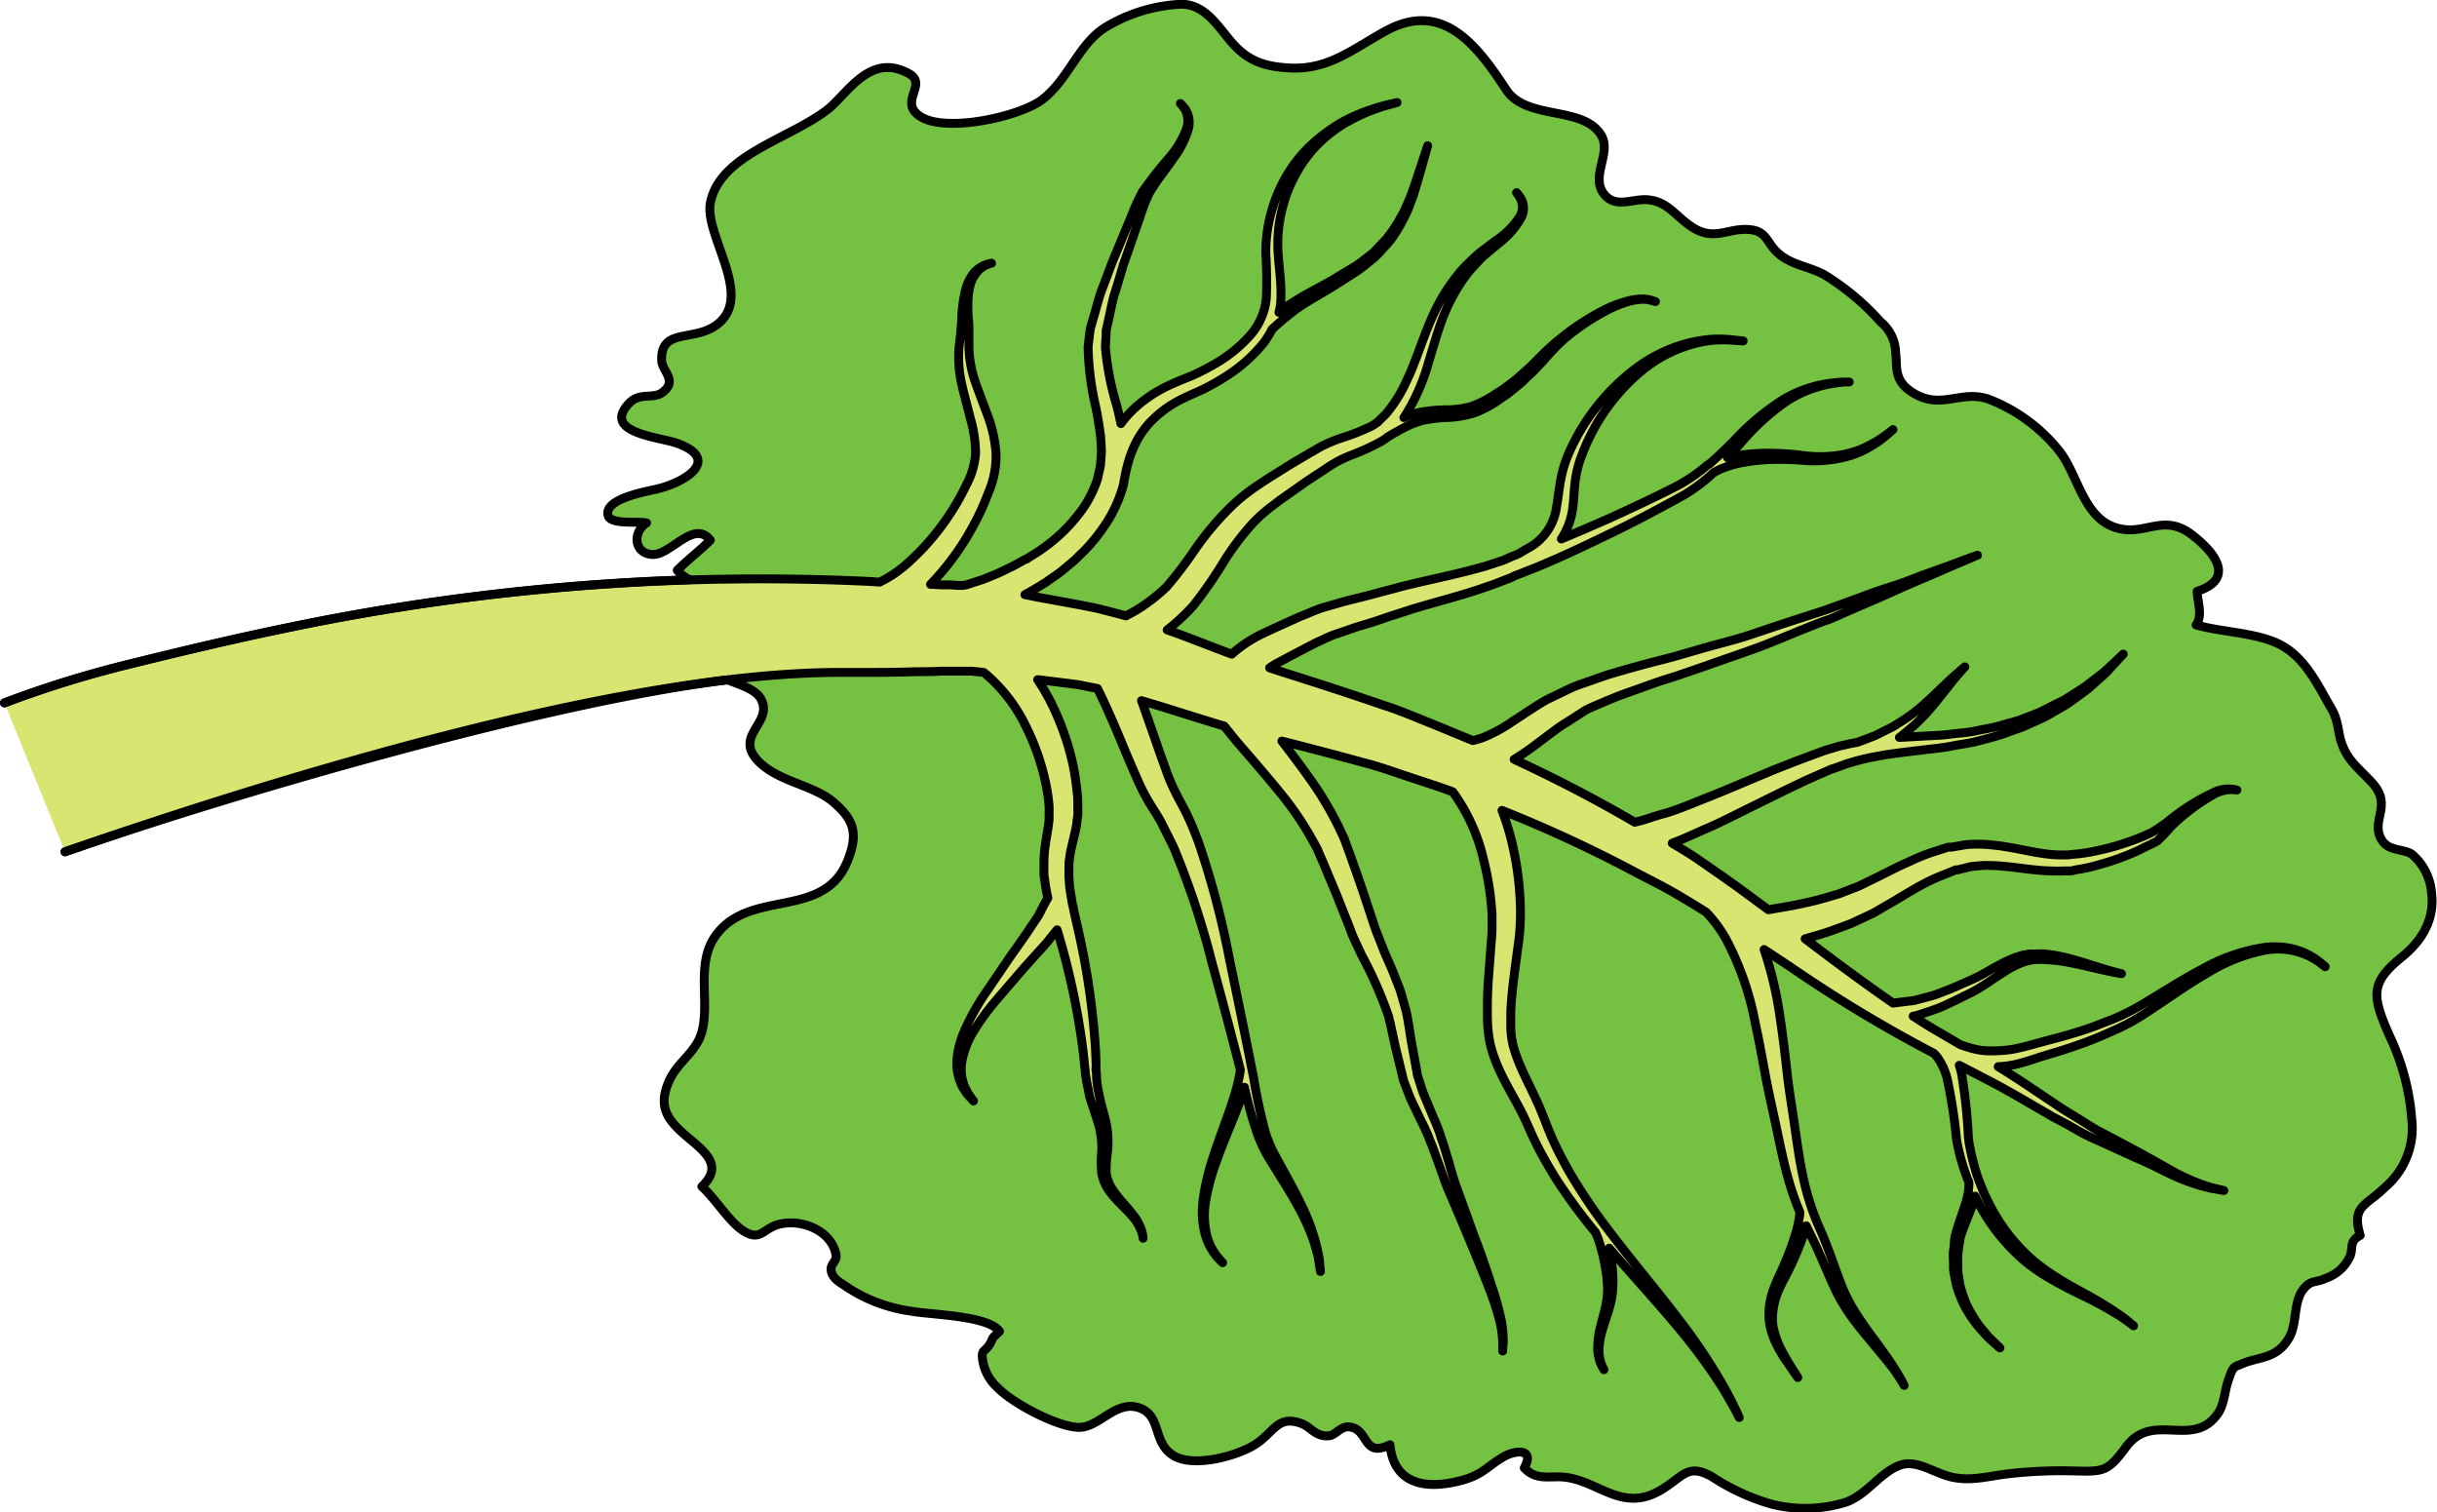
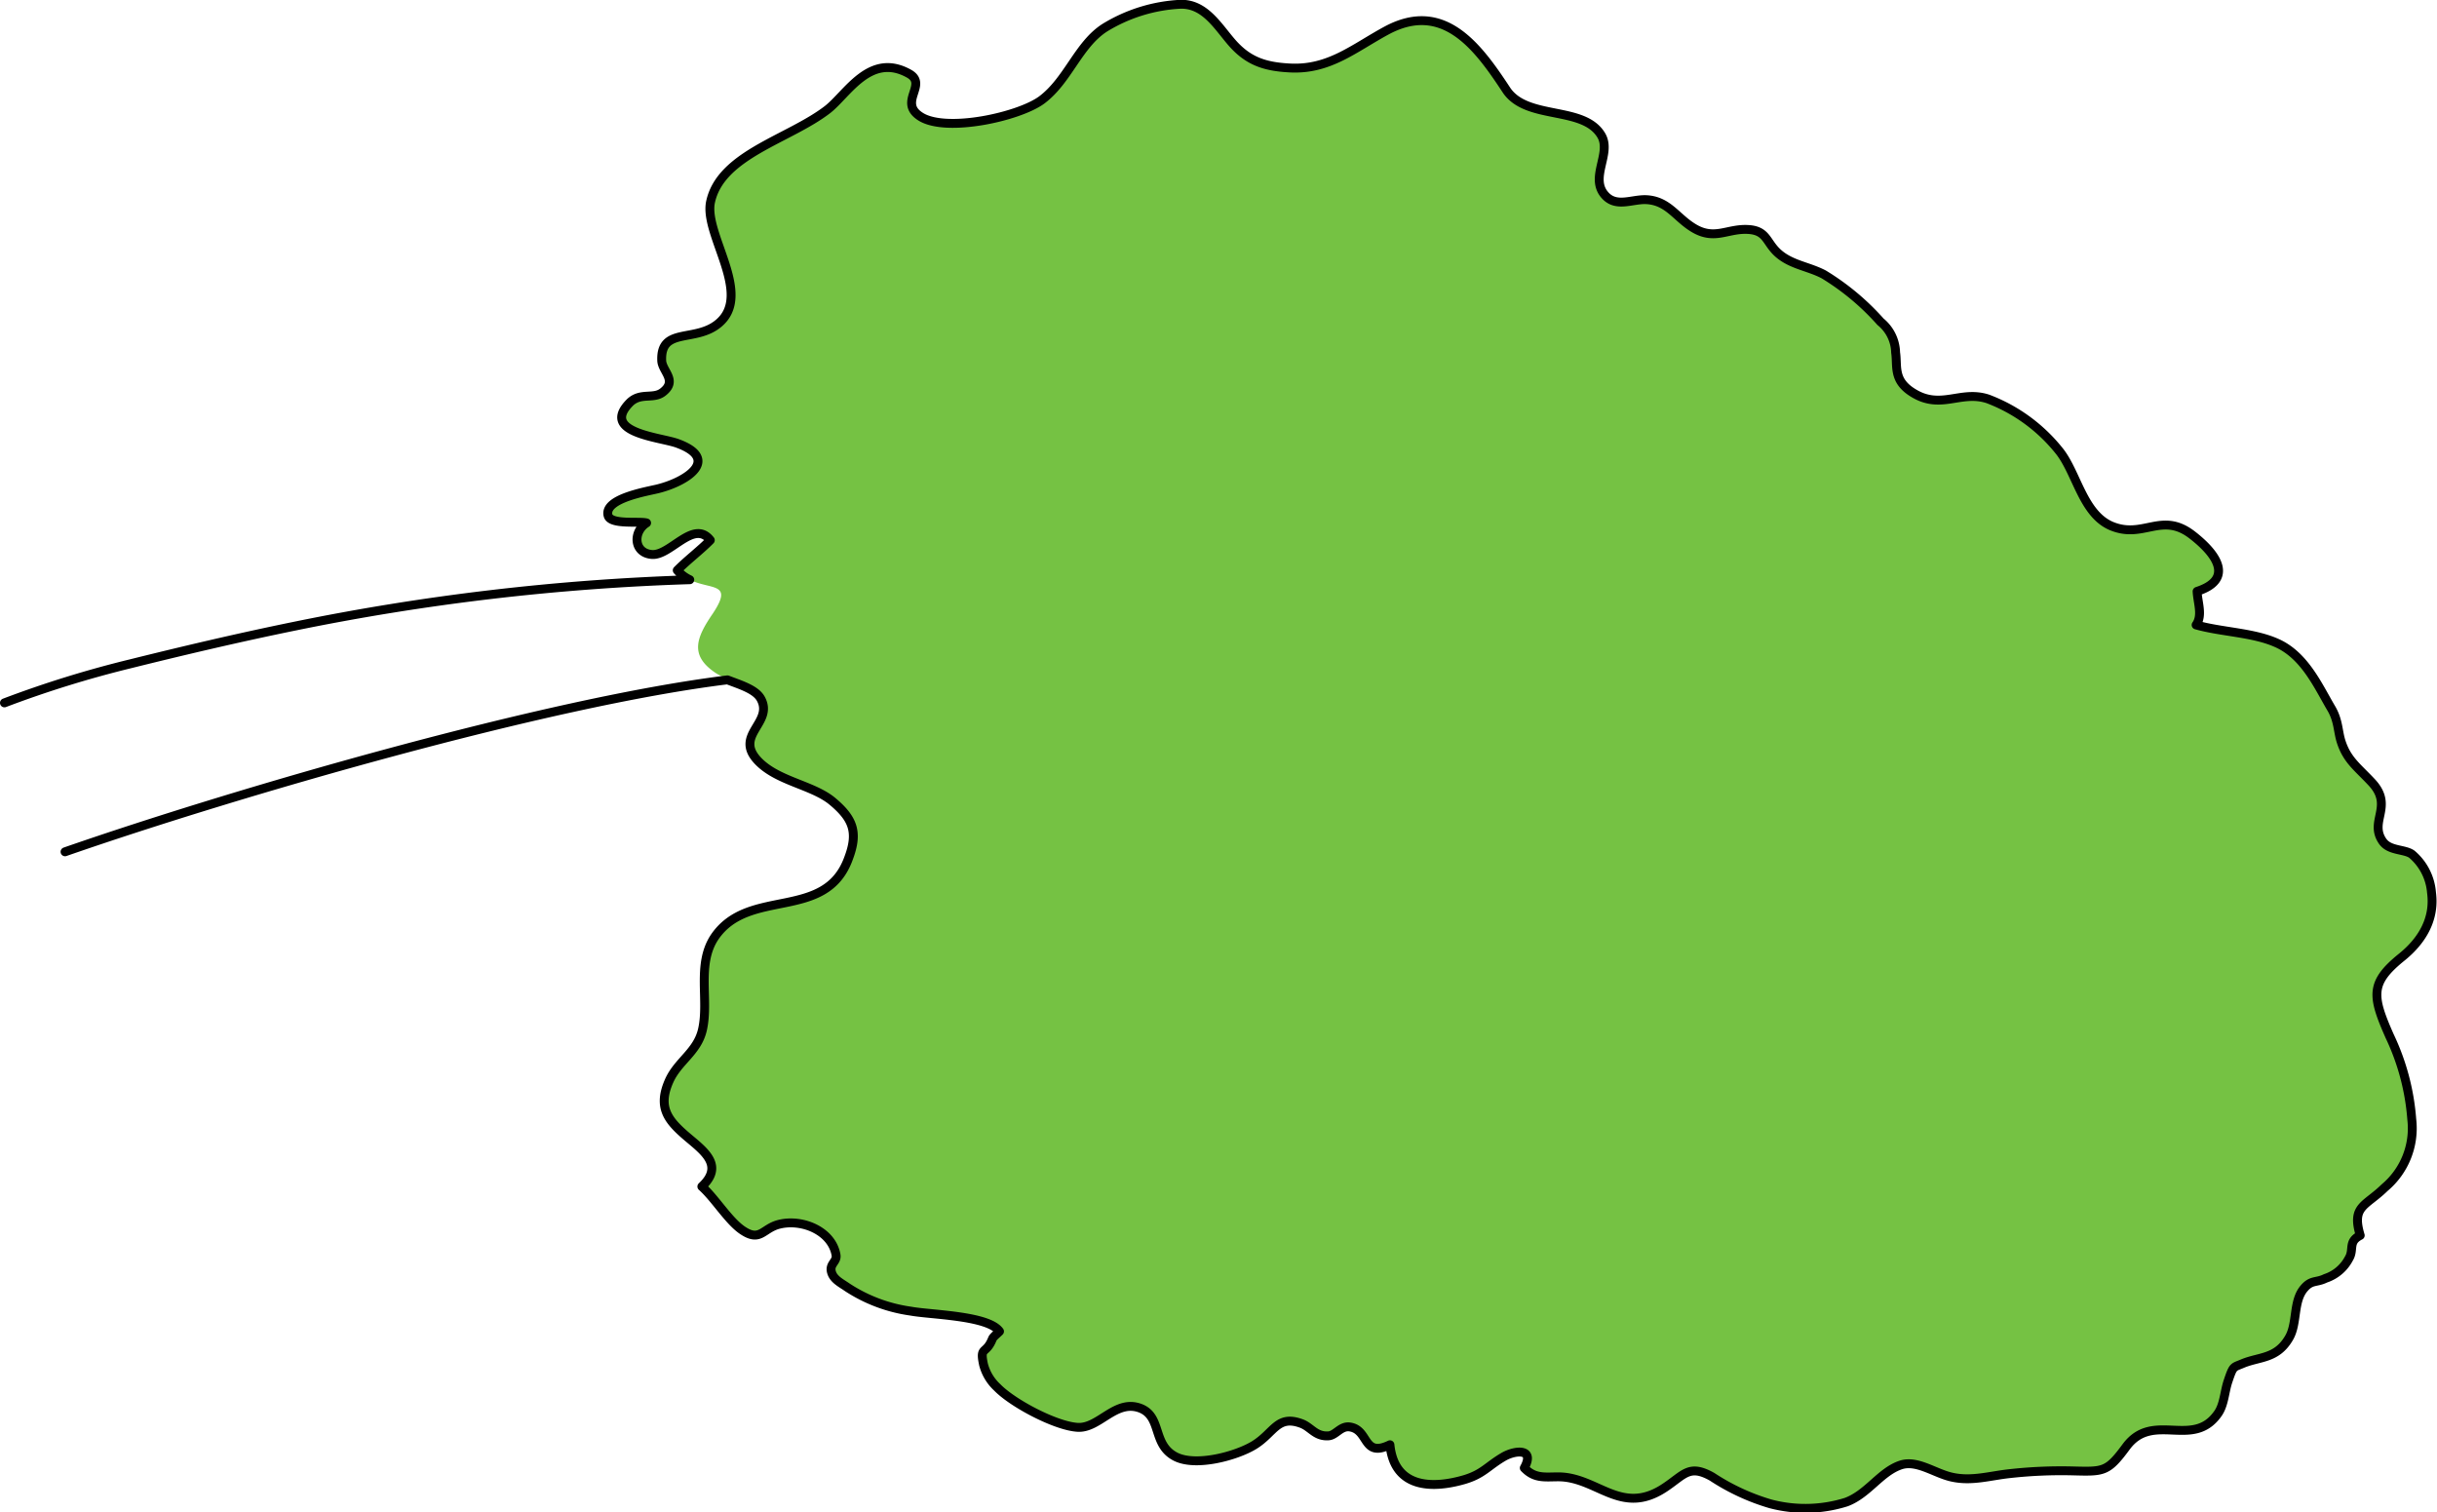
<svg xmlns="http://www.w3.org/2000/svg" id="Camada_1" data-name="Camada 1" width="274.27" height="170.18" viewBox="0 0 274.27 170.18">
  <title>boldor_beet_leaf</title>
-   <path d="M76.22,64.18C77.39,63,78.74,62,79.94,60.85c-1.86-2.39-4.56,1.76-6.56,1.61s-2.19-2.56-.61-3.55c-.77-.23-4.08.25-4.34-.85-.46-1.94,4.45-2.72,5.64-3,3.4-.9,6.88-3.4,2.14-5.15-1.85-.7-8.77-1.17-5.35-4.61,1.21-1.21,2.64-.33,3.7-1.16,1.71-1.33-.09-2.37-.13-3.6-.12-3.74,3.79-2,6.39-4.13,3.94-3.26-1.64-10-.9-13.64,1.13-5.39,8.86-7.08,13.21-10.46,2.22-1.73,4.77-6.43,9.15-4,2.16,1.23-1.34,3.22,1.34,4.86,2.94,1.77,11,0,13.58-1.91,3-2.22,4.06-6.23,7.11-8.14A18,18,0,0,1,132.81.5c2.71-.07,4.11,2.33,5.67,4.17,1.87,2.19,3.76,2.83,6.65,3,4.39.23,7.15-2.2,10.83-4.19,6.57-3.55,10.46,1.93,13.75,6.65,2.34,3.35,8.59,1.71,10.61,5,1.25,2-1.41,4.82.5,6.83,1.26,1.32,3,.36,4.58.43,2.42.1,3.33,1.94,5.21,3.12,2.51,1.59,3.95,0,6.44.25,2,.19,1.8,1.51,3.32,2.77s3.31,1.39,5,2.27a28,28,0,0,1,6.39,5.33,4.59,4.59,0,0,1,1.7,3.46c.23,1.53-.32,3.16,2,4.56,3.11,1.91,5.32-.38,8.38.66a18.75,18.75,0,0,1,8.06,5.89c2,2.47,2.64,7,5.83,8.41,3.62,1.57,5.64-1.6,9.09,1,3.16,2.44,4.49,5.09.57,6.36.06,1.3.65,2.69-.11,3.78,2.83.8,6.31.83,9,2,3.16,1.38,4.73,4.88,6.2,7.37.84,1.41.74,2.63,1.14,3.82.68,2,1.83,2.81,3.45,4.55,2.47,2.68-.38,4.36,1.21,6.62.77,1.09,2.47.85,3.29,1.45a6.3,6.3,0,0,1,2.2,4.29c.4,2.94-1,5.39-3.33,7.27-3.6,3-3.37,4.37-1.38,8.9a26.4,26.4,0,0,1,2.49,9.37,8.72,8.72,0,0,1-3.06,7.69c-2.16,2.11-3.75,2-2.74,5.37-1.41.72-.66,1.57-1.27,2.59a4.59,4.59,0,0,1-2.63,2.24c-1.05.52-1.59.17-2.43,1.14-1.26,1.48-.75,4-1.71,5.61-1.38,2.33-3.3,2.06-5.17,2.83-1.09.45-1.07.2-1.67,2-.4,1.18-.43,2.64-1.16,3.67-2.82,4-7.23-.36-10.28,3.68-2.18,2.91-2.56,2.83-6.14,2.74a52.6,52.6,0,0,0-7,.31c-2.18.23-4.22.88-6.42.41-1.94-.41-3.95-2-5.81-1.39-2.29.75-3.7,3.26-6.15,4.18a15.37,15.37,0,0,1-8.53.2,24.46,24.46,0,0,1-6.58-3.05c-2.57-1.44-3.1-.25-5.31,1.22-4.91,3.28-7.58-1.19-12-1.21-1.48,0-2.64.22-3.82-1,1.25-2.22-1.06-2-2.31-1.27-1.82,1.06-2.32,1.95-4.43,2.58-3.33,1-7.86,1.18-8.38-3.92-3.09,1.52-2.32-1.63-4.49-2-1.07-.16-1.61,1-2.5,1-1.38.06-1.86-1-3-1.4-2.68-1-3,1-5.26,2.42-2,1.24-6.6,2.49-8.88,1.32-2.61-1.34-1.53-4.43-3.86-5.41-2.85-1.18-4.63,2.24-7.15,2.11s-7.3-2.69-9.06-4.5a5.33,5.33,0,0,1-1.54-2.57c-.5-2.11.22-1.06,1-2.89.1-.25.61-.63.8-.84-1.31-1.8-7.78-1.86-10-2.28a17.38,17.38,0,0,1-7.12-2.67c-.63-.45-1.51-.85-1.77-1.65-.33-1,.63-1.19.49-2-.47-2.71-3.82-4.1-6.41-3.45-1.85.45-2.15,2-4,.75-1.6-1-3.15-3.61-4.69-5,2.41-2.26.45-3.83-1.4-5.38-2.29-1.93-3.65-3.39-2.3-6.47,1-2.28,3.22-3.28,3.78-5.86.73-3.32-.67-7.26,1.33-10.32,3.85-5.75,12.52-1.71,15.11-8.94,1.06-2.9.52-4.5-1.91-6.45-2.26-1.81-6.2-2.21-8.36-4.56-2.63-2.86,1.87-4.23.38-6.92-.82-1.45-3.75-1.86-5.19-2.81-3-2-2.17-4-.33-6.69C83.09,64.74,78.72,67,76.22,64.18Z" fill="#51a943" />
  <path d="M76.22,64.18C77.39,63,78.74,62,79.94,60.85c-1.86-2.39-4.56,1.76-6.56,1.61s-2.19-2.56-.61-3.55c-.77-.23-4.08.25-4.34-.85-.46-1.94,4.45-2.72,5.64-3,3.4-.9,6.88-3.4,2.14-5.15-1.85-.7-8.77-1.17-5.35-4.61,1.21-1.21,2.64-.33,3.7-1.16,1.71-1.33-.09-2.37-.13-3.6-.12-3.74,3.79-2,6.39-4.13,3.94-3.26-1.64-10-.9-13.64,1.13-5.39,8.86-7.08,13.21-10.46,2.22-1.73,4.77-6.43,9.15-4,2.16,1.23-1.34,3.22,1.34,4.86,2.94,1.77,11,0,13.58-1.91,3-2.22,4.06-6.23,7.11-8.14A18,18,0,0,1,132.81.5c2.71-.07,4.11,2.33,5.67,4.17,1.87,2.19,3.76,2.83,6.65,3,4.39.23,7.15-2.2,10.83-4.19,6.57-3.55,10.46,1.93,13.75,6.65,2.34,3.35,8.59,1.71,10.61,5,1.25,2-1.41,4.82.5,6.83,1.26,1.32,3,.36,4.58.43,2.42.1,3.33,1.94,5.21,3.12,2.51,1.59,3.95,0,6.44.25,2,.19,1.8,1.51,3.32,2.77s3.31,1.39,5,2.27a28,28,0,0,1,6.39,5.33,4.59,4.59,0,0,1,1.7,3.46c.23,1.53-.32,3.16,2,4.56,3.11,1.91,5.32-.38,8.38.66a18.75,18.75,0,0,1,8.06,5.89c2,2.47,2.64,7,5.83,8.41,3.62,1.57,5.64-1.6,9.09,1,3.16,2.44,4.49,5.09.57,6.36.06,1.3.65,2.69-.11,3.78,2.83.8,6.31.83,9,2,3.16,1.38,4.73,4.88,6.2,7.37.84,1.41.74,2.63,1.14,3.82.68,2,1.83,2.81,3.45,4.55,2.47,2.68-.38,4.36,1.21,6.62.77,1.09,2.47.85,3.29,1.45a6.3,6.3,0,0,1,2.2,4.29c.4,2.94-1,5.39-3.33,7.27-3.6,3-3.37,4.37-1.38,8.9a26.4,26.4,0,0,1,2.49,9.37,8.72,8.72,0,0,1-3.06,7.69c-2.16,2.11-3.75,2-2.74,5.37-1.41.72-.66,1.57-1.27,2.59a4.59,4.59,0,0,1-2.63,2.24c-1.05.52-1.59.17-2.43,1.14-1.26,1.48-.75,4-1.71,5.61-1.38,2.33-3.3,2.06-5.17,2.83-1.09.45-1.07.2-1.67,2-.4,1.18-.43,2.64-1.16,3.67-2.82,4-7.23-.36-10.28,3.68-2.18,2.91-2.56,2.83-6.14,2.74a52.6,52.6,0,0,0-7,.31c-2.18.23-4.22.88-6.42.41-1.94-.41-3.95-2-5.81-1.39-2.29.75-3.7,3.26-6.15,4.18a15.37,15.37,0,0,1-8.53.2,24.46,24.46,0,0,1-6.58-3.05c-2.57-1.44-3.1-.25-5.31,1.22-4.91,3.28-7.58-1.19-12-1.21-1.48,0-2.64.22-3.82-1,1.25-2.22-1.06-2-2.31-1.27-1.82,1.06-2.32,1.95-4.43,2.58-3.33,1-7.86,1.18-8.38-3.92-3.09,1.52-2.32-1.63-4.49-2-1.07-.16-1.61,1-2.5,1-1.38.06-1.86-1-3-1.4-2.68-1-3,1-5.26,2.42-2,1.24-6.6,2.49-8.88,1.32-2.61-1.34-1.53-4.43-3.86-5.41-2.85-1.18-4.63,2.24-7.15,2.11s-7.3-2.69-9.06-4.5a5.33,5.33,0,0,1-1.54-2.57c-.5-2.11.22-1.06,1-2.89.1-.25.61-.63.8-.84-1.31-1.8-7.78-1.86-10-2.28a17.38,17.38,0,0,1-7.12-2.67c-.63-.45-1.51-.85-1.77-1.65-.33-1,.63-1.19.49-2-.47-2.71-3.82-4.1-6.41-3.45-1.85.45-2.15,2-4,.75-1.6-1-3.15-3.61-4.69-5,2.41-2.26.45-3.83-1.4-5.38-2.29-1.93-3.65-3.39-2.3-6.47,1-2.28,3.22-3.28,3.78-5.86.73-3.32-.67-7.26,1.33-10.32,3.85-5.75,12.52-1.71,15.11-8.94,1.06-2.9.52-4.5-1.91-6.45-2.26-1.81-6.2-2.21-8.36-4.56-2.63-2.86,1.87-4.23.38-6.92-.82-1.45-3.75-1.86-5.19-2.81-3-2-2.17-4-.33-6.69C83.09,64.74,78.72,67,76.22,64.18Z" fill="#75c243" />
-   <path d="M7.32,95.86c23.18-8.06,62.08-20.1,87-20.19h2.81c1.85,0,3.87,0,5.88-.08,1,0,2,0,3-.06h1.17l1.44,0,.73,0,.58.06.77.08.28.22a18,18,0,0,1,4.55,6,26.19,26.19,0,0,1,1.82,4.84,24.36,24.36,0,0,1,.58,2.75c.06.44.13,1,.14,1.36s0,.55,0,.74,0,.4,0,.64c-.09,1-.32,2-.46,3.14a13.31,13.31,0,0,0-.12,1.81v.17a.41.41,0,0,1,0,.11c0,.06,0,.13,0,.2l0,.41c0,.28,0,.56.07.83a20.68,20.68,0,0,0,.37,2.16l-.42.74L116.9,103l-.89,1.33c-.31.49-.68,1-1.1,1.61s-.85,1.19-1.29,1.83c-.87,1.28-1.8,2.66-2.72,4a26.94,26.94,0,0,0-2.39,4.31,10.94,10.94,0,0,0-.68,2.18,7.62,7.62,0,0,0-.12,2,5.66,5.66,0,0,0,.44,1.67,2.35,2.35,0,0,0,.33.63l.32.5.76.84s-.25-.33-.65-.91c-.08-.16-.16-.34-.26-.53a2.23,2.23,0,0,1-.24-.63,4.88,4.88,0,0,1-.23-1.59,6.72,6.72,0,0,1,.34-1.86,10,10,0,0,1,.86-2,26.36,26.36,0,0,1,2.76-3.84c1.07-1.25,2.14-2.5,3.16-3.67l1.5-1.67c.48-.52.94-1,1.36-1.56l.81-1,.27.9a82.28,82.28,0,0,1,2.66,12.79c.06.51.11,1,.16,1.54l.09.79c0,.25.06.5.1.75.06.51.2,1,.29,1.54s.26,1,.41,1.44c.3,1,.63,1.82.82,2.66a9.77,9.77,0,0,1,.22,2.51,14.54,14.54,0,0,0,0,2.47,5,5,0,0,0,.9,2.07c.84,1.11,1.75,1.86,2.38,2.59a5.52,5.52,0,0,1,1.19,1.89,3.36,3.36,0,0,1,.19.77,4.19,4.19,0,0,0-.14-.79,5.72,5.72,0,0,0-1.11-2c-.59-.78-1.46-1.6-2.19-2.71a4.3,4.3,0,0,1-.72-1.91,14.53,14.53,0,0,1,.16-2.36,10.8,10.8,0,0,0-.07-2.71c-.16-.94-.45-1.85-.68-2.76-.12-.46-.2-.93-.3-1.4s-.15-.93-.19-1.43c0-.26,0-.51-.05-.76s0-.24,0-.36,0-.26,0-.39l-.06-1.58a84.4,84.4,0,0,0-1.88-13.2c-.2-.91-.42-1.84-.61-2.73l0,0,0,0c0-.16-.07-.32-.11-.48-.1-.53-.17-1.06-.26-1.58s-.09-1-.14-1.51V97.62a1.48,1.48,0,0,1,0-.21v-.12s0,.09,0,0v0a12.37,12.37,0,0,1,.19-1.44c.2-1,.5-2,.7-3.18,0-.29.08-.62.11-.93s0-.54,0-.81c0-.67,0-1.14-.07-1.7a29.79,29.79,0,0,0-.46-3.11A29.43,29.43,0,0,0,119,80.61a23.82,23.82,0,0,0-2.22-4.12h.08l2.85.35,1.46.19c.48.07.84.16,1.26.24l1.08.21c.88,1.74,2,4.3,3.27,7.4.35.81.7,1.65,1.1,2.54a23.41,23.41,0,0,0,1.42,2.84c.47.78,1.13,1.74,1.54,2.59s.93,1.79,1.36,2.77a93.07,93.07,0,0,1,4.22,12.79c1.1,4,2.18,8.1,3.18,12a17.76,17.76,0,0,1-.5,2.29c-.6,2.18-1.77,5-2.69,7.91a25.21,25.21,0,0,0-1,4.39,10,10,0,0,0,.22,3.91,7.28,7.28,0,0,0,.59,1.45,6.83,6.83,0,0,0,.68,1,5.14,5.14,0,0,0,.52.56l.18.18-.18-.19c-.11-.14-.3-.31-.49-.58a7.17,7.17,0,0,1-.63-1,6.64,6.64,0,0,1-.52-1.45,9.75,9.75,0,0,1-.07-3.83,25.17,25.17,0,0,1,1.16-4.27c1-2.84,2.32-5.61,3-7.82.07-.21.13-.41.19-.6a46.33,46.33,0,0,0,1.47,5.3,16,16,0,0,0,1.28,2.67l1.41,2.28c.92,1.46,1.71,2.81,2.35,4.05a23.27,23.27,0,0,1,1.38,3.32c.13.49.26.92.36,1.29s.12.72.17,1c.08.53.13.82.13.82s0-.29-.09-.83q0-.41-.12-1t-.3-1.32a23.19,23.19,0,0,0-1.21-3.43c-.57-1.29-1.31-2.7-2.14-4.2-.41-.76-.84-1.55-1.29-2.36a15,15,0,0,1-1.07-2.59,60.33,60.33,0,0,1-1.29-6c-.14-.71-.29-1.44-.43-2.17-.72-3.61-1.49-7.37-2.28-11.14a97.07,97.07,0,0,0-3.51-13.29c-.4-1.05-.8-2.08-1.29-3.09s-1-1.85-1.46-2.83a20.49,20.49,0,0,1-1-2.46c-.32-.85-.62-1.71-.9-2.53-.64-1.83-1.22-3.5-1.76-5l1.94.58c2.37.73,4.83,1.53,7.37,2.28.16.2.33.42.53.65.76,1,1.67,2,2.7,3.2s2.17,2.54,3.35,4a35.17,35.17,0,0,1,3.32,4.94l.38.68.17.31c.05.12.11.25.16.38.22.52.44,1,.67,1.56l1.35,3.23,1.33,3.35c.23.58.4,1.11.7,1.75l.78,1.68a46.21,46.21,0,0,1,3,6.78,2.62,2.62,0,0,1,.12.41c0,.15.07.3.11.46s.13.61.2.92c.13.61.27,1.22.4,1.84.31,1.25.61,2.5.91,3.74.21.58.44,1.15.66,1.73s.53,1.14.79,1.71c.52,1.13,1.1,2.15,1.48,3.22.11.27.22.53.32.79l.16.42.15.41c.19.54.39,1.08.58,1.61.38,1.07.73,2.11,1.19,3.11.85,2,1.64,3.85,2.36,5.59s1.36,3.31,1.91,4.73a32.36,32.36,0,0,1,1.22,3.72,12,12,0,0,1,.34,2.5c0,.59,0,.91,0,.91s0-.32.06-.91a12.11,12.11,0,0,0-.22-2.54,32.31,32.31,0,0,0-1.06-3.82c-.47-1.44-1-3.08-1.67-4.83s-1.32-3.67-2.07-5.68a32.8,32.8,0,0,1-1-3.13c-.16-.54-.33-1.09-.49-1.64-.05-.14-.09-.28-.13-.42l-.13-.4c-.1-.29-.2-.57-.29-.86-.36-1.17-.91-2.26-1.34-3.36-.22-.55-.47-1.06-.67-1.63s-.37-1.17-.57-1.76c-.21-1.18-.43-2.37-.65-3.57s-.35-2.44-.65-3.76l-.54-1.9c-.18-.64-.45-1.22-.68-1.83-.46-1.23-1-2.28-1.44-3.44-.23-.58-.46-1.16-.68-1.73s-.39-1.15-.58-1.7c-.38-1.16-.76-2.31-1.14-3.43s-.78-2.22-1.16-3.3l-.58-1.59-.14-.39-.21-.45c-.12-.26-.24-.53-.37-.79a37.92,37.92,0,0,0-3.29-5.53c-1.13-1.6-2.2-3-3.16-4.25,3.08.78,6.15,1.59,9.19,2.42,1.9.48,3.64,1.14,5.44,1.72,1.54.52,3.08,1,4.6,1.57a20.87,20.87,0,0,1,3.49,7.74,32.13,32.13,0,0,1,.93,6.09c0,.54,0,1.09,0,1.64s-.06,1.07-.11,1.69c-.09,1.21-.18,2.45-.28,3.7s-.14,2.57-.13,3.9c0,.69,0,1.3.08,2.07a11,11,0,0,0,.39,2.14c.81,2.82,2.4,5.09,3.53,7.39.54,1.12,1.06,2.41,1.69,3.63s1.31,2.38,2,3.5a62.54,62.54,0,0,0,4.47,6.09l.24.55c.08.2.15.44.24.71s.18.61.28,1a21.26,21.26,0,0,1,.48,2.49c.06.46.09.93.12,1.42a9.09,9.09,0,0,1-.09,1.46c-.15,1-.45,1.94-.67,2.86a9.67,9.67,0,0,0-.35,2.6,4,4,0,0,0,.13,1,4.23,4.23,0,0,0,.25.76,2.71,2.71,0,0,0,.24.44l.08.16-.07-.16a3.58,3.58,0,0,1-.21-.46,4,4,0,0,1-.2-.76,4.58,4.58,0,0,1-.07-1,9.73,9.73,0,0,1,.51-2.51c.27-.9.63-1.84.86-2.87a8.87,8.87,0,0,0,.18-1.55,14.59,14.59,0,0,0,0-1.49,21.24,21.24,0,0,0-.35-2.61,2.38,2.38,0,0,1-.05-.26c2.68,3.13,5.26,5.92,7.38,8.47A63.62,63.62,0,0,1,194,156.4c.59,1,1,1.75,1.31,2.29l.43.83-.39-.85c-.26-.56-.66-1.36-1.21-2.36a63.09,63.09,0,0,0-5.22-7.86c-2.36-3.13-5.33-6.59-8.27-10.51a63.85,63.85,0,0,1-4.16-6.28c-.62-1.12-1.22-2.26-1.75-3.44s-.94-2.37-1.5-3.68c-1.1-2.52-2.47-4.81-3-7.12a10,10,0,0,1-.21-1.73c0-.53,0-1.22,0-1.82.05-1.24.18-2.48.33-3.7s.32-2.45.48-3.63c.08-.58.17-1.23.21-1.86s.07-1.25.07-1.86a34.54,34.54,0,0,0-.68-6.73,29.07,29.07,0,0,0-1.4-4.89,151.53,151.53,0,0,1,15.09,7c1.55.82,3.16,1.6,4.61,2.46,1.11.66,2.21,1.31,3.28,2a15,15,0,0,1,2.22,3,33,33,0,0,1,3.31,9.52c.41,1.86.76,3.81,1.13,5.8s.84,4,1.26,6,.83,4,1.41,6a32.17,32.17,0,0,0,1.21,3.42v.17a12.18,12.18,0,0,1-.46,2.22,30.06,30.06,0,0,1-1.12,3.1c-.23.56-.48,1.13-.75,1.7a17.52,17.52,0,0,0-.75,1.83,8.37,8.37,0,0,0-.38,2,6.43,6.43,0,0,0,.14,1.92,7.72,7.72,0,0,0,.57,1.68,14.37,14.37,0,0,0,.73,1.37c.5.82,1,1.46,1.29,1.92l.5.71-.47-.74c-.29-.47-.73-1.14-1.18-2a9.82,9.82,0,0,1-1.13-3,6.15,6.15,0,0,1,0-1.82,7.82,7.82,0,0,1,.45-1.82,16.69,16.69,0,0,1,.8-1.72c.31-.57.58-1.14.85-1.7a31.5,31.5,0,0,0,1.28-3.13c.14-.41.25-.79.35-1.14.11.22.21.45.32.67.88,1.71,1.56,3.36,2.27,5,.36.79.7,1.59,1.09,2.31a22.68,22.68,0,0,0,1.27,2.05c.89,1.24,1.78,2.29,2.55,3.22s1.45,1.74,2,2.44.9,1.26,1.15,1.65l.37.62-.33-.64c-.23-.41-.57-1-1.06-1.74s-1.1-1.59-1.82-2.57-1.54-2.08-2.33-3.35a18.56,18.56,0,0,1-1.09-2c-.35-.73-.62-1.52-.93-2.33-.59-1.62-1.21-3.42-2-5.16a28.91,28.91,0,0,1-1.77-5.47c-.43-1.92-.7-3.92-1-6s-.63-4-.85-6-.46-4-.75-5.92a42.73,42.73,0,0,0-1.83-7.87l2.94,1.94a155.47,155.47,0,0,0,15.63,9.46l.51.26a4.23,4.23,0,0,1,.44.49,7.35,7.35,0,0,1,1.07,2.32,59.49,59.49,0,0,1,1.07,6.93c.06.34.12.65.2,1l.24,1c.19.68.4,1.34.64,2a2.55,2.55,0,0,1,.13.39l.11.21a1.15,1.15,0,0,1,.07.46,7.4,7.4,0,0,1-.41,2.21c-.28.94-.71,2-1.06,3.26a4.66,4.66,0,0,0-.17,1c0,.32-.06.64-.1,1a4.75,4.75,0,0,0,0,1c0,.35,0,.69,0,1,.07.68.24,1.34.37,2a17.47,17.47,0,0,0,.7,1.81,11.44,11.44,0,0,0,.89,1.55,14,14,0,0,0,.95,1.27l.9,1c.27.28.54.49.75.68.42.38.66.59.67.59s-.24-.22-.64-.62c-.2-.2-.46-.43-.72-.72l-.84-1a11.31,11.31,0,0,1-.88-1.3,12,12,0,0,1-.81-1.56,18.56,18.56,0,0,1-.59-1.78c-.09-.63-.23-1.27-.26-1.92v-1a3.88,3.88,0,0,1,.06-1c0-.33.1-.65.14-1a3.36,3.36,0,0,1,.19-.87c.39-1.15.87-2.23,1.21-3.19.14-.4.25-.77.35-1.12.24.48.47.95.73,1.41a21.63,21.63,0,0,0,5.28,6.24,23.15,23.15,0,0,0,3.1,2c1,.57,2,1.06,2.92,1.51a41.69,41.69,0,0,1,4.29,2.35c.49.32.87.59,1.12.78l.39.3-.38-.31c-.24-.21-.61-.5-1.08-.84a42.29,42.29,0,0,0-4.2-2.56c-.88-.49-1.84-1-2.83-1.63a23.24,23.24,0,0,1-2.95-2.13,21,21,0,0,1-4.79-6.22,23.48,23.48,0,0,1-1.53-3.72c-.19-.64-.36-1.28-.5-1.9-.07-.32-.13-.65-.2-1s-.1-.61-.13-.92a60.25,60.25,0,0,0-.77-7.15,9.07,9.07,0,0,0-.26-.93c1.26.64,2.49,1.28,3.68,1.9,2.24,1.18,4.27,2.41,6.21,3.52,1,.61,2,1.06,2.87,1.58s1.78,1,2.7,1.39c1.8.81,3.41,1.57,4.88,2.21s2.72,1.32,3.86,1.84a23.11,23.11,0,0,0,3,1.11l1.1.28.81.14.67.12-.66-.16-.8-.19-1.07-.35a23.75,23.75,0,0,1-2.87-1.28c-1.09-.59-2.32-1.31-3.74-2.09s-3-1.6-4.67-2.49c-.86-.41-1.69-1-2.59-1.55s-1.85-1.11-2.73-1.73c-1.87-1.24-3.86-2.62-6-3.94l-.26-.16a11.79,11.79,0,0,0,1.88-.24c1.13-.25,2.19-.65,3.34-1s2.37-.7,3.64-1.16a39.43,39.43,0,0,0,3.84-1.54,22.86,22.86,0,0,0,3.76-2c2.37-1.53,4.63-3.18,6.91-4.5a19.71,19.71,0,0,1,6.68-2.67,8.12,8.12,0,0,1,5.09.75,7.53,7.53,0,0,1,1.24.79l.41.32-.39-.34a8.41,8.41,0,0,0-1.21-.85,7.79,7.79,0,0,0-2.17-.85,9.08,9.08,0,0,0-3-.14,20.24,20.24,0,0,0-7,2.41c-2.37,1.24-4.74,2.8-7.14,4.2A22.86,22.86,0,0,1,237,115a39.6,39.6,0,0,1-3.78,1.32c-1.22.37-2.47.68-3.64,1s-2.28.64-3.23.79a16.61,16.61,0,0,1-2.67.15,7.6,7.6,0,0,1-1.93-.33l-.72-.22-.4-.14-2.4-1.41c-1-.56-1.94-1.17-2.91-1.8l.33-.06c.52-.16,1.12-.37,1.76-.58a14.18,14.18,0,0,0,2-.83c.69-.3,1.37-.67,2.07-1s1.43-.77,2.14-1.24,1.39-.94,2.09-1.37a10.36,10.36,0,0,1,2.17-1.06l.56-.14a3,3,0,0,1,.58-.08,7,7,0,0,1,1.2,0,16.62,16.62,0,0,1,2.26.25c.73.13,1.42.27,2.05.42,1.26.29,2.32.54,3.06.69l1.17.22-1.15-.3c-.73-.21-1.76-.53-3-.92-.62-.19-1.3-.38-2-.57a17.2,17.2,0,0,0-2.36-.42,6.68,6.68,0,0,0-1.26,0,4.06,4.06,0,0,0-.66,0l-.67.12a11.66,11.66,0,0,0-2.46,1c-.76.39-1.51.84-2.2,1.22a22.53,22.53,0,0,1-2.16,1c-.71.33-1.4.63-2.06.86a12.67,12.67,0,0,1-1.85.63l-1.54.4-1.33.16-1,.13c-3-2.07-6.15-4.39-9.37-6.84l-.53-.4,1.66-.48c1.07-.32,2.25-.77,3.54-1.25l2-.94.51-.24.5-.29.94-.55c1.29-.72,2.65-1.61,4-2.33a20,20,0,0,1,2.13-1l1.12-.45.56-.23.15,0,.07,0h0l.26-.07,1.27-.31,1.12-.1a9.68,9.68,0,0,1,1.21,0,11.28,11.28,0,0,1,1.28.08c1.72.14,3.52.49,5.39.52a13.09,13.09,0,0,0,1.4,0l.69,0c.33,0,.46-.09.69-.13a17.2,17.2,0,0,0,2.52-.55,28.56,28.56,0,0,0,4.61-1.68c.68-.37,1.38-.64,2-1A19.76,19.76,0,0,0,244.35,93a23.59,23.59,0,0,1,5-3.72,4.53,4.53,0,0,1,1.74-.43,5.88,5.88,0,0,1,.66.06,3.74,3.74,0,0,0-2.48.21,24.08,24.08,0,0,0-5.37,3.4c-.53.38-1.07.77-1.64,1.11a21.2,21.2,0,0,1-2,.86,28,28,0,0,1-4.47,1.29,16.94,16.94,0,0,1-2.49.36l-.59.07-.61,0a10.37,10.37,0,0,1-1.24-.05c-1.66-.14-3.38-.6-5.22-.88a12.62,12.62,0,0,0-1.41-.18A11.33,11.33,0,0,0,222.8,95c-.51,0-1,0-1.54.06l-1.3.22-.35.06-.12,0h0l-.08,0-.16,0-.65.21-1.29.41a23,23,0,0,0-2.42,1c-1.57.68-2.9,1.42-4.27,2.07l-1,.49-.45.22-.46.17-1.75.68c-1.19.35-2.27.68-3.25.9s-1.83.4-2.58.53l-2.11.36-3.38-2.49c-1.4-1-2.83-2-4.28-3-1-.71-2.1-1.35-3.16-2l.26-.1c1.15-.43,2.32-1,3.67-1.58s2.72-1.28,4.17-2l4.6-2.27,2.43-1.16,2.52-1.11.32-.14.1,0c-.09,0,0,0,0,0h0l.16-.07.67-.24.67-.25.64-.19a25.25,25.25,0,0,1,2.69-.64c1.85-.36,3.78-.55,5.71-.79,1-.12,1.91-.2,2.9-.4s1.84-.28,2.76-.52,1.82-.46,2.67-.73l2.46-.87,2.23-1c.72-.33,1.34-.76,2-1.11.31-.19.63-.35.91-.55l.82-.59c.52-.38,1-.73,1.48-1.09.85-.78,1.63-1.41,2.19-2,1.1-1.2,1.72-1.88,1.73-1.88l-1.87,1.76c-.6.54-1.43,1.12-2.32,1.83-.47.33-1,.64-1.55,1l-.84.53c-.29.17-.62.31-.93.47-.65.3-1.28.68-2,1l-2.22.86-2.44.69c-.83.21-1.7.34-2.57.53s-1.84.22-2.77.35-1.86.14-2.81.2l-2.87.16.21-.15,1.12-.93a12.77,12.77,0,0,0,1.07-1,14.09,14.09,0,0,0,1-1.07c.3-.36.62-.71.89-1.07l1.52-1.91c.43-.56.84-1,1.11-1.32l.44-.49-.51.43c-.32.29-.79.67-1.31,1.17l-1.79,1.71c-.32.31-.68.61-1,.92a20,20,0,0,1-2.24,1.72l-1.16.73c-.39.22-.78.39-1.13.57s-.69.36-1,.5l-1.92.73c-.43.08-.87.16-1.32.27l-.76.17-.69.21-.69.2-.17.06-.21.07-.34.12-2.68,1-2.56,1-4.76,2c-1.5.64-2.92,1.19-4.22,1.71s-2.51,1-3.55,1.27-1.9.63-2.73.82l-.41.1c-4.29-2.51-8.83-4.87-13.57-7.07.7-.43,1.39-.89,2.07-1.39l1.86-1.4.92-.68.52-.36.24-.16.26-.15L178.33,80c.74-.43,1.61-.73,2.44-1.11l1.29-.53c.44-.17.9-.33,1.35-.49.92-.32,1.83-.66,2.8-1s1.91-.61,2.88-.94l2.91-1c1.94-.7,3.91-1.35,5.81-2.05s3.72-1.51,5.52-2.22c.9-.36,1.78-.71,2.65-1l2.49-1.09c1.62-.7,3.16-1.35,4.59-2s2.71-1.19,3.87-1.68l3-1.3,2.62-1.11s-1,.34-2.7,1l-3.09,1.11c-1.19.42-2.51,1-4,1.45s-3.05,1.07-4.72,1.67l-2.56.93-2.71.88c-1.84.59-3.72,1.22-5.64,1.87s-3.92,1.1-5.88,1.68l-2.94.85c-1,.27-2,.51-3,.78s-2,.54-2.92.81l-1.44.42-1.41.49c-.92.35-1.85.61-2.72,1l-2.55,1.23-.31.16-.3.17-.54.33-1.09.7-1.92,1.26A16.3,16.3,0,0,1,166.91,83a7.87,7.87,0,0,1-1.17.34l-4.48-1.85c-1.83-.72-3.69-1.54-5.55-2.12-3.71-1.28-7.48-2.51-11.27-3.7l-1.55-.51a9.19,9.19,0,0,1,1-.61c1.15-.63,2.7-1.43,4.26-2.24.75-.31,1.45-.72,2.34-1s1.75-.63,2.79-.93,2-.62,3.07-1l1.59-.51c.51-.16,1-.34,1.56-.49,2.14-.64,4.46-1.23,6.8-2L168,65.8l1.76-.68a4.7,4.7,0,0,0,.73-.33c.55-.19,1.17-.46,1.88-.73s1.78-.74,2.8-1.18c2-.88,4.34-2,6.8-3.2s5-2.57,7.6-4a19.12,19.12,0,0,0,3.27-2.48l0,0s.31-.19.76-.39a7.91,7.91,0,0,1,.92-.35,11.41,11.41,0,0,1,1.27-.34,21.18,21.18,0,0,1,3.4-.4,30.23,30.23,0,0,1,4,.11,14.85,14.85,0,0,0,4.09-.3,10.74,10.74,0,0,0,3.2-1.26,12.45,12.45,0,0,0,1.9-1.35l.66-.57-.69.54a14.76,14.76,0,0,1-2,1.24,10.67,10.67,0,0,1-3.19,1.07,14.43,14.43,0,0,1-4,.09,31.87,31.87,0,0,0-4.09-.29,21.54,21.54,0,0,0-3.59.28c-.38.07-.73.14-1.06.22.46-.48.9-1,1.33-1.44a26.68,26.68,0,0,1,5.25-4.86,13.48,13.48,0,0,1,5-2c.66-.12,1.2-.18,1.56-.21l.56,0-.57,0a15.53,15.53,0,0,0-1.57.14,13.9,13.9,0,0,0-5.19,1.77,28,28,0,0,0-5.63,4.69c-.89.89-1.81,1.79-2.81,2.65l-.18.09,0,0a19.25,19.25,0,0,1-3.39,2.34c-2.56,1.31-5.22,2.55-7.7,3.68-1.9.84-3.71,1.62-5.36,2.3l.06-.09A8.27,8.27,0,0,0,177,57.21c.14-1.12.15-2.18.3-3.19a12.08,12.08,0,0,1,.77-2.9,22.65,22.65,0,0,1,6.55-9.27,15.36,15.36,0,0,1,4.18-2.54,14.61,14.61,0,0,1,3.82-1,14.85,14.85,0,0,1,2.63,0l.93.06-.93-.1a14.58,14.58,0,0,0-2.66-.09,15.8,15.8,0,0,0-4,.86,16.8,16.8,0,0,0-4.48,2.41,24,24,0,0,0-7.43,9.29,13.15,13.15,0,0,0-1,3.12c-.22,1.08-.31,2.17-.5,3.18a6.18,6.18,0,0,1-3.36,4.74l-.77.46a6.12,6.12,0,0,1-.75.33c-.52.2-.94.45-1.52.62l-1.65.54-1.7.46c-2.28.59-4.57,1.06-6.84,1.61-.56.12-1.14.29-1.7.44l-1.6.42c-1.06.29-2.1.56-3.1.8s-2,.55-3,.83-1.94.74-2.86,1.09c-1.66.75-3.07,1.38-4.49,2.06a14.94,14.94,0,0,0-3.22,2.18c-1.61-.6-3.23-1.24-4.9-1.87-.78-.3-1.57-.58-2.36-.86a22.35,22.35,0,0,0,2.94-2.73,47.68,47.68,0,0,0,3.26-4.67,30,30,0,0,1,3.52-4.7,17.68,17.68,0,0,1,2.31-2l.63-.49.71-.5,1.43-1c.95-.69,1.91-1.3,2.89-1.94a17.1,17.1,0,0,1,1.45-.91,13.47,13.47,0,0,1,1.54-.71,26.12,26.12,0,0,0,3.49-1.61,5.51,5.51,0,0,0,.65-.46,1.42,1.42,0,0,0,.23-.14c.42-.24.93-.54,1.52-.85a11.3,11.3,0,0,1,2.07-.84,15.82,15.82,0,0,1,2.71-.35,11.66,11.66,0,0,0,3.25-.53,12.47,12.47,0,0,0,2.94-1.61l.69-.46.65-.52c.43-.36.89-.69,1.27-1.08s.81-.75,1.19-1.14l1.1-1.17A24.19,24.19,0,0,1,176,38.19,26.15,26.15,0,0,1,180.7,35a13.49,13.49,0,0,1,2.16-.94,7.33,7.33,0,0,1,1.83-.37,3.54,3.54,0,0,1,1.21.13l.41.12-.41-.13a3.42,3.42,0,0,0-1.21-.16,7,7,0,0,0-1.87.33,13,13,0,0,0-2.23.88A27.37,27.37,0,0,0,175.74,38a26.34,26.34,0,0,0-2.37,2.13l-1.13,1.13c-.39.37-.81.72-1.21,1.09a15.47,15.47,0,0,1-1.26,1l-.64.48-.71.44a12.36,12.36,0,0,1-2.81,1.46,10.54,10.54,0,0,1-3,.39,16.25,16.25,0,0,0-2.94.31A10.24,10.24,0,0,0,158,47l.09-.14a22.39,22.39,0,0,0,2.68-6.07c.62-2,1.13-3.89,1.84-5.59a19.67,19.67,0,0,1,2.69-4.61c.57-.64,1.12-1.25,1.69-1.8l1.77-1.48a9.17,9.17,0,0,0,2.42-2.78,2.23,2.23,0,0,0,0-2.18,4.18,4.18,0,0,0-.5-.67,3.42,3.42,0,0,1,.44.69,2.11,2.11,0,0,1-.13,2.09A9.19,9.19,0,0,1,168.45,27l-1.88,1.41c-.63.53-1.24,1.14-1.87,1.77a20.74,20.74,0,0,0-3.1,4.62c-.88,1.77-1.52,3.66-2.25,5.58l-.57,1.44c-.22.47-.43.94-.65,1.42a15.57,15.57,0,0,1-1.59,2.63,7.08,7.08,0,0,1-1.09,1.23l-.3.3-.09.09-.15.1a3.57,3.57,0,0,1-.63.4A23.79,23.79,0,0,1,151,49.28a18.35,18.35,0,0,0-1.83.73c-.65.29-1.09.61-1.65.91-1.05.62-2.12,1.23-3.1,1.86l-1.49.93-.73.47-.76.51a21.31,21.31,0,0,0-2.79,2.23,33.8,33.8,0,0,0-4.15,4.9A45.52,45.52,0,0,1,131.33,66,19.32,19.32,0,0,1,128,68.6c-.44.27-.88.49-1.28.71-.68-.19-1.39-.37-2.08-.55-.53-.13-1.13-.3-1.62-.39l-1.46-.29-3-.55c-.88-.16-1.75-.31-2.75-.52l-.46-.09c.52-.28,1-.57,1.54-.89l.67-.41.24-.15.15-.11.31-.22c.42-.3.83-.55,1.28-.92l1.35-1.13,1.24-1.21a20.3,20.3,0,0,0,2.2-2.74,15.11,15.11,0,0,0,2.15-4.76s0-.21.1-.6a14.62,14.62,0,0,1,.36-1.59,11.93,11.93,0,0,1,.89-2.35,9.72,9.72,0,0,1,1.94-2.65,12.64,12.64,0,0,1,3.43-2.37c.69-.35,1.47-.65,2.32-1.07a25.19,25.19,0,0,0,2.41-1.37,17.33,17.33,0,0,0,4.22-3.71,9.62,9.62,0,0,0,1-1.6c.26-.25.56-.51.91-.82s.94-.77,1.49-1.21,1.2-.84,1.92-1.28l2.29-1.36c.79-.47,1.58-1,2.4-1.53a14.64,14.64,0,0,0,1.22-.83l1.12-.91a6.87,6.87,0,0,0,1-1c.32-.35.65-.69.95-1.05a16.6,16.6,0,0,0,1.4-2.25c.19-.38.39-.74.55-1.11s.28-.74.42-1.1c.3-.71.46-1.4.66-2l1.2-4.22s-.56,1.67-1.38,4.18c-.23.62-.43,1.31-.75,2l-.46,1.07c-.18.36-.39.71-.59,1.08a16.66,16.66,0,0,1-1.46,2.15c-.3.34-.64.65-.95,1a6.26,6.26,0,0,1-1,.93l-1.15.88c-.34.27-.82.5-1.21.75-.83.49-1.62,1-2.43,1.44L147,33.13c-.74.42-1.44.86-2.06,1.27-.35.27-.69.51-1,.75a6.69,6.69,0,0,0,.22-1.59c.06-1.77-.22-3.47-.32-5.11a16,16,0,0,1,.42-4.76,15.65,15.65,0,0,1,1.68-4.27A14.13,14.13,0,0,1,148.56,16a18.3,18.3,0,0,1,1.54-1.3c.55-.36,1-.73,1.57-1a18.37,18.37,0,0,1,2.84-1.33,17.31,17.31,0,0,1,2-.63l.72-.2-.73.17a17,17,0,0,0-2,.56,17.78,17.78,0,0,0-3,1.24c-.56.26-1.08.62-1.67,1a20.09,20.09,0,0,0-1.65,1.26,15.48,15.48,0,0,0-3,3.39,16.53,16.53,0,0,0-2,4.37,16.72,16.72,0,0,0-.72,5,49.53,49.53,0,0,1,.06,5,7.34,7.34,0,0,1-1.92,4.32,16.15,16.15,0,0,1-4,3.18c-.73.42-1.49.81-2.24,1.15s-1.57.62-2.38,1a15.51,15.51,0,0,0-4.16,2.64,12.3,12.3,0,0,0-1.67,1.85c-.15-.71-.3-1.41-.49-2.1a32.31,32.31,0,0,1-1.25-6.42c0-.52.06-1,.08-1.55l0-.35c0-.14.06-.27.08-.41l.18-.8c.25-1.06.41-2.14.74-3.14s.61-2,.9-3l1-2.85c.32-.93.64-1.84.94-2.72a19.25,19.25,0,0,1,.95-2.47c.81-1.47,1.94-2.78,2.75-4a10.19,10.19,0,0,0,1.7-3.3,2.8,2.8,0,0,0-.31-2.25,5.28,5.28,0,0,0-.57-.66,3.87,3.87,0,0,1,.52.68,2.69,2.69,0,0,1,.15,2.19,10.47,10.47,0,0,1-1.87,3.15,47.3,47.3,0,0,0-3.08,3.92,23.43,23.43,0,0,0-1.14,2.49c-.35.86-.73,1.75-1.11,2.67l-1.17,2.82c-.37,1-.75,2-1.13,3s-.62,2.07-.94,3.12c-.08.27-.16.53-.23.8l-.11.4c-.05.2-.05.3-.08.46-.07.57-.15,1.16-.2,1.74a33.23,33.23,0,0,0,.88,6.81c.23,1.1.39,2.18.53,3.24l.09,1.51c0,.52-.07,1.1-.1,1.64a4.35,4.35,0,0,1-.1.52l-.13.57c-.05.25-.09.41-.11.51a12.57,12.57,0,0,1-2,3.82,18.84,18.84,0,0,1-4.26,4.08c-.36.28-.86.56-1.28.83l-.32.21-.18.11s.11-.07,0,0l0,0-.08,0-.63.35c-.83.48-1.66.85-2.45,1.23l-1.12.46-.54.22-.62.2-1.19.39-.42.09-.67,0-.74-.06-1,0-1.29-.06a29.5,29.5,0,0,0,4.66-6.32,28.68,28.68,0,0,0,1.85-4,10.33,10.33,0,0,0,.85-4.54,15.78,15.78,0,0,0-1-4.32c-.49-1.33-1-2.61-1.41-3.84a12.64,12.64,0,0,1-.63-3.61c0-.58,0-1.16,0-1.76s0-1.12-.08-1.65c-.12-2.08,0-3.86.84-4.91a3,3,0,0,1,1.21-1,3.24,3.24,0,0,1,.57-.19,3.8,3.8,0,0,0-.59.15,3.44,3.44,0,0,0-1.37.91,5.09,5.09,0,0,0-1,2.11,15.52,15.52,0,0,0-.39,2.91c0,.52-.07,1.07-.11,1.64s-.13,1.15-.2,1.76a13.83,13.83,0,0,0,.26,3.92c.28,1.34.68,2.66,1,4A14.62,14.62,0,0,1,109.8,51a9,9,0,0,1-1.09,3.66,26.48,26.48,0,0,1-2,3.48A27.73,27.73,0,0,1,102,63.51a13.44,13.44,0,0,1-3,2l-1.22-.08a260,260,0,0,0-64.61,5.06c-6.17,1.26-12.3,2.7-18.42,4.22A120.27,120.27,0,0,0,.5,79.1M155,47.53h0S155,47.54,155,47.53Z" fill="#d8e571" stroke="#000000" stroke-linecap="round" stroke-linejoin="round" />
  <path d="M7.32,95.86C26.59,89.16,61.64,79,81.87,76.51c1.44.56,3.16,1.06,3.75,2.12,1.49,2.69-3,4.06-.38,6.92,2.16,2.35,6.1,2.75,8.36,4.56,2.43,2,3,3.55,1.91,6.45-2.59,7.23-11.26,3.19-15.11,8.94-2,3.06-.6,7-1.33,10.32-.56,2.58-2.79,3.58-3.78,5.86-1.35,3.08,0,4.54,2.3,6.47,1.85,1.55,3.81,3.12,1.4,5.38,1.54,1.38,3.09,4,4.69,5,1.9,1.22,2.2-.3,4-.75,2.59-.65,5.94.74,6.41,3.45.14.8-.82,1-.49,2,.26.8,1.14,1.2,1.77,1.65a17.38,17.38,0,0,0,7.12,2.67c2.25.42,8.72.48,10,2.28-.19.21-.7.59-.8.84-.73,1.83-1.45.78-1,2.89a5.33,5.33,0,0,0,1.54,2.57c1.76,1.81,6.6,4.36,9.06,4.5s4.3-3.29,7.15-2.11c2.33,1,1.25,4.07,3.86,5.41,2.28,1.17,6.88-.08,8.88-1.32,2.22-1.38,2.58-3.4,5.26-2.42,1.09.39,1.57,1.46,3,1.4.89,0,1.43-1.18,2.5-1,2.17.34,1.4,3.49,4.49,2,.52,5.1,5.05,4.89,8.38,3.92,2.11-.63,2.61-1.52,4.43-2.58,1.25-.72,3.56-1,2.31,1.27,1.18,1.23,2.34,1,3.82,1,4.41,0,7.08,4.49,12,1.21,2.21-1.47,2.74-2.66,5.31-1.22a24.46,24.46,0,0,0,6.58,3.05,15.37,15.37,0,0,0,8.53-.2c2.45-.92,3.86-3.43,6.15-4.18,1.86-.6,3.87,1,5.81,1.39,2.2.47,4.24-.18,6.42-.41a52.6,52.6,0,0,1,7-.31c3.58.09,4,.17,6.14-2.74,3-4,7.46.3,10.28-3.68.73-1,.76-2.49,1.16-3.67.6-1.78.58-1.53,1.67-2,1.87-.77,3.79-.5,5.17-2.83,1-1.63.45-4.13,1.71-5.61.84-1,1.38-.62,2.43-1.14a4.59,4.59,0,0,0,2.63-2.24c.61-1-.14-1.87,1.27-2.59-1-3.32.58-3.26,2.74-5.37a8.72,8.72,0,0,0,3.06-7.69,26.4,26.4,0,0,0-2.49-9.37c-2-4.53-2.22-6,1.38-8.9,2.32-1.88,3.73-4.33,3.33-7.27a6.3,6.3,0,0,0-2.2-4.29c-.82-.6-2.52-.36-3.29-1.45-1.59-2.26,1.26-3.94-1.21-6.62-1.62-1.74-2.77-2.5-3.45-4.55-.4-1.19-.3-2.41-1.14-3.82-1.47-2.49-3-6-6.2-7.37-2.64-1.16-6.12-1.19-9-2,.76-1.09.17-2.48.11-3.78,3.92-1.27,2.59-3.92-.57-6.36-3.45-2.65-5.47.52-9.09-1-3.19-1.37-3.88-5.94-5.83-8.41a18.75,18.75,0,0,0-8.06-5.89c-3.06-1-5.27,1.25-8.38-.66-2.32-1.4-1.77-3-2-4.56a4.59,4.59,0,0,0-1.7-3.46,28,28,0,0,0-6.39-5.33c-1.68-.88-3.54-1.06-5-2.27s-1.32-2.58-3.32-2.77c-2.49-.23-3.93,1.34-6.44-.25-1.88-1.18-2.79-3-5.21-3.12-1.57-.07-3.32.89-4.58-.43-1.91-2,.75-4.78-.5-6.83-2-3.31-8.27-1.67-10.61-5C166.42,5.39,162.53-.09,156,3.46c-3.68,2-6.44,4.42-10.83,4.19-2.89-.15-4.78-.79-6.65-3-1.56-1.84-3-4.24-5.67-4.17a18,18,0,0,0-8.5,2.63c-3,1.91-4.14,5.92-7.11,8.14-2.54,1.88-10.64,3.68-13.58,1.91-2.68-1.64.82-3.63-1.34-4.86-4.38-2.46-6.93,2.24-9.15,4-4.35,3.38-12.08,5.07-13.21,10.46-.74,3.67,4.84,10.38.9,13.64-2.6,2.17-6.51.39-6.39,4.13,0,1.23,1.84,2.27.13,3.6-1.06.83-2.49,0-3.7,1.16-3.42,3.44,3.5,3.91,5.35,4.61C81,51.64,77.47,54.14,74.07,55c-1.19.3-6.1,1.08-5.64,3,.26,1.1,3.57.62,4.34.85-1.58,1-1.46,3.4.61,3.55s4.7-4,6.56-1.61C78.74,62,77.39,63,76.22,64.18a4.33,4.33,0,0,0,1.41,1.06,263,263,0,0,0-44.48,5.23c-6.17,1.26-12.3,2.7-18.42,4.22A120.27,120.27,0,0,0,.5,79.1" fill="none" stroke="#000000" stroke-linecap="round" stroke-linejoin="round" />
-   <path d="M155,47.53h0S155,47.54,155,47.53Z" fill="none" stroke="#000000" stroke-linecap="round" stroke-linejoin="round" stroke-width="0.96" />
</svg>